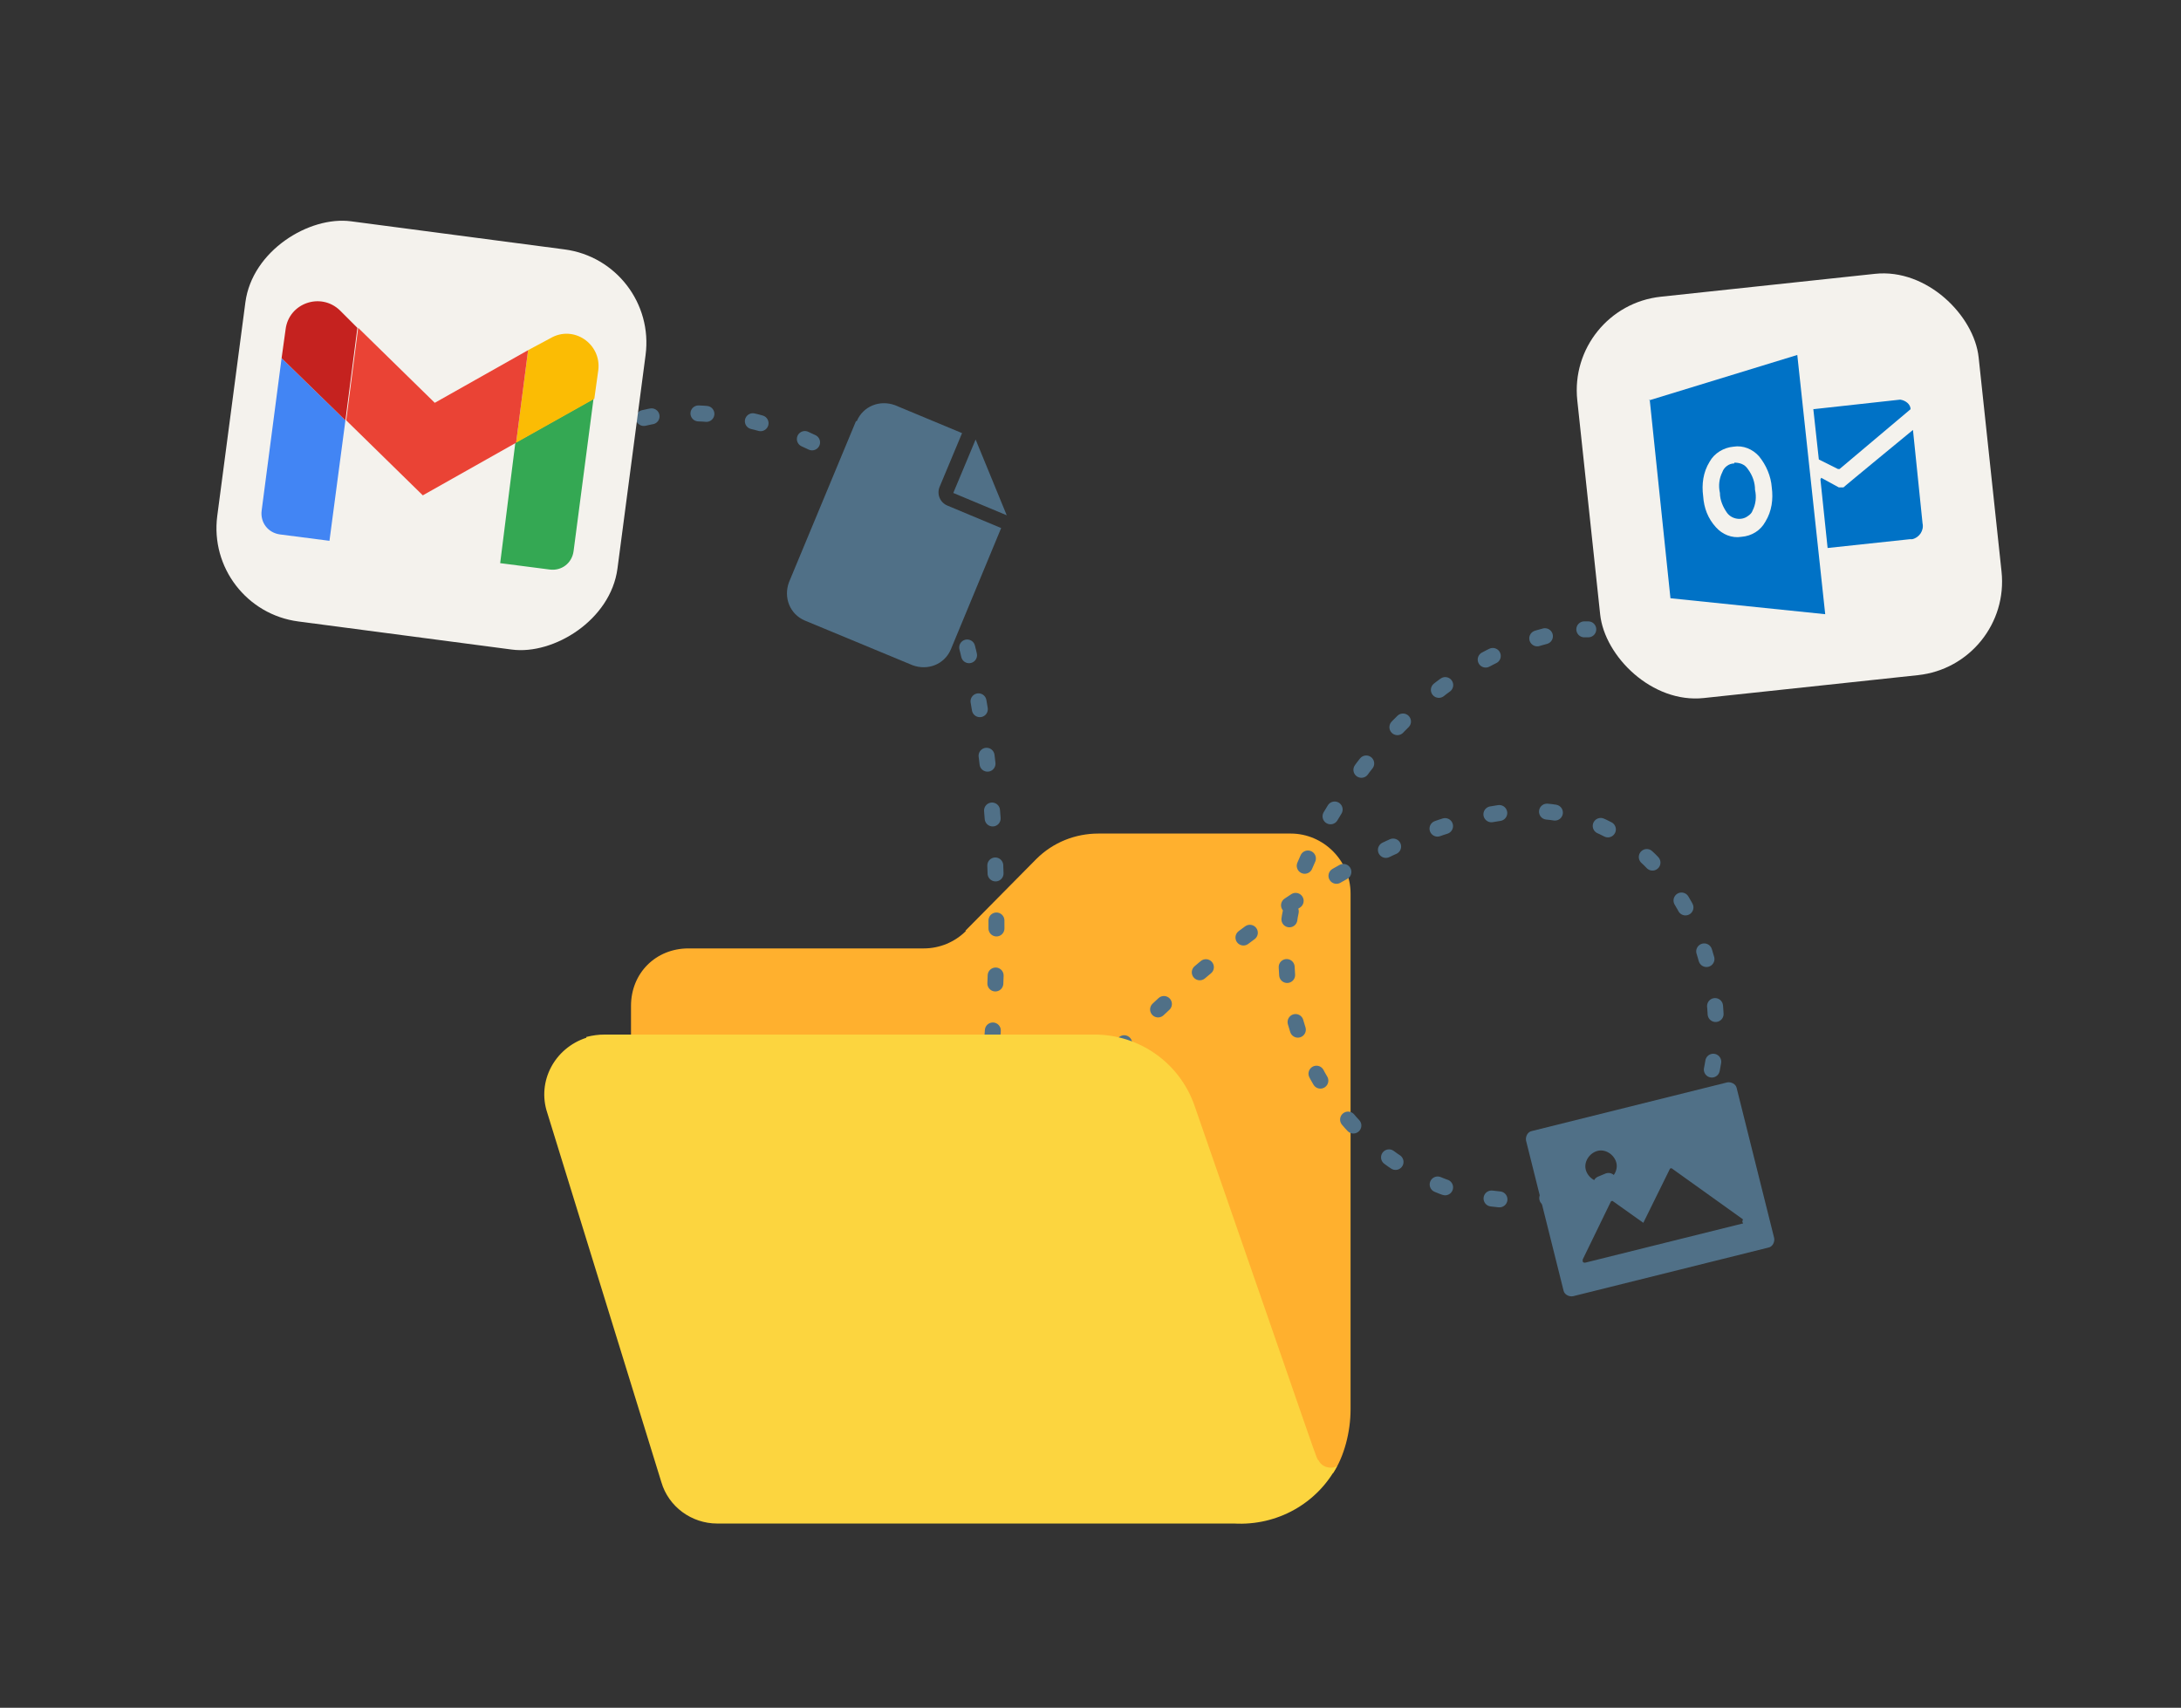
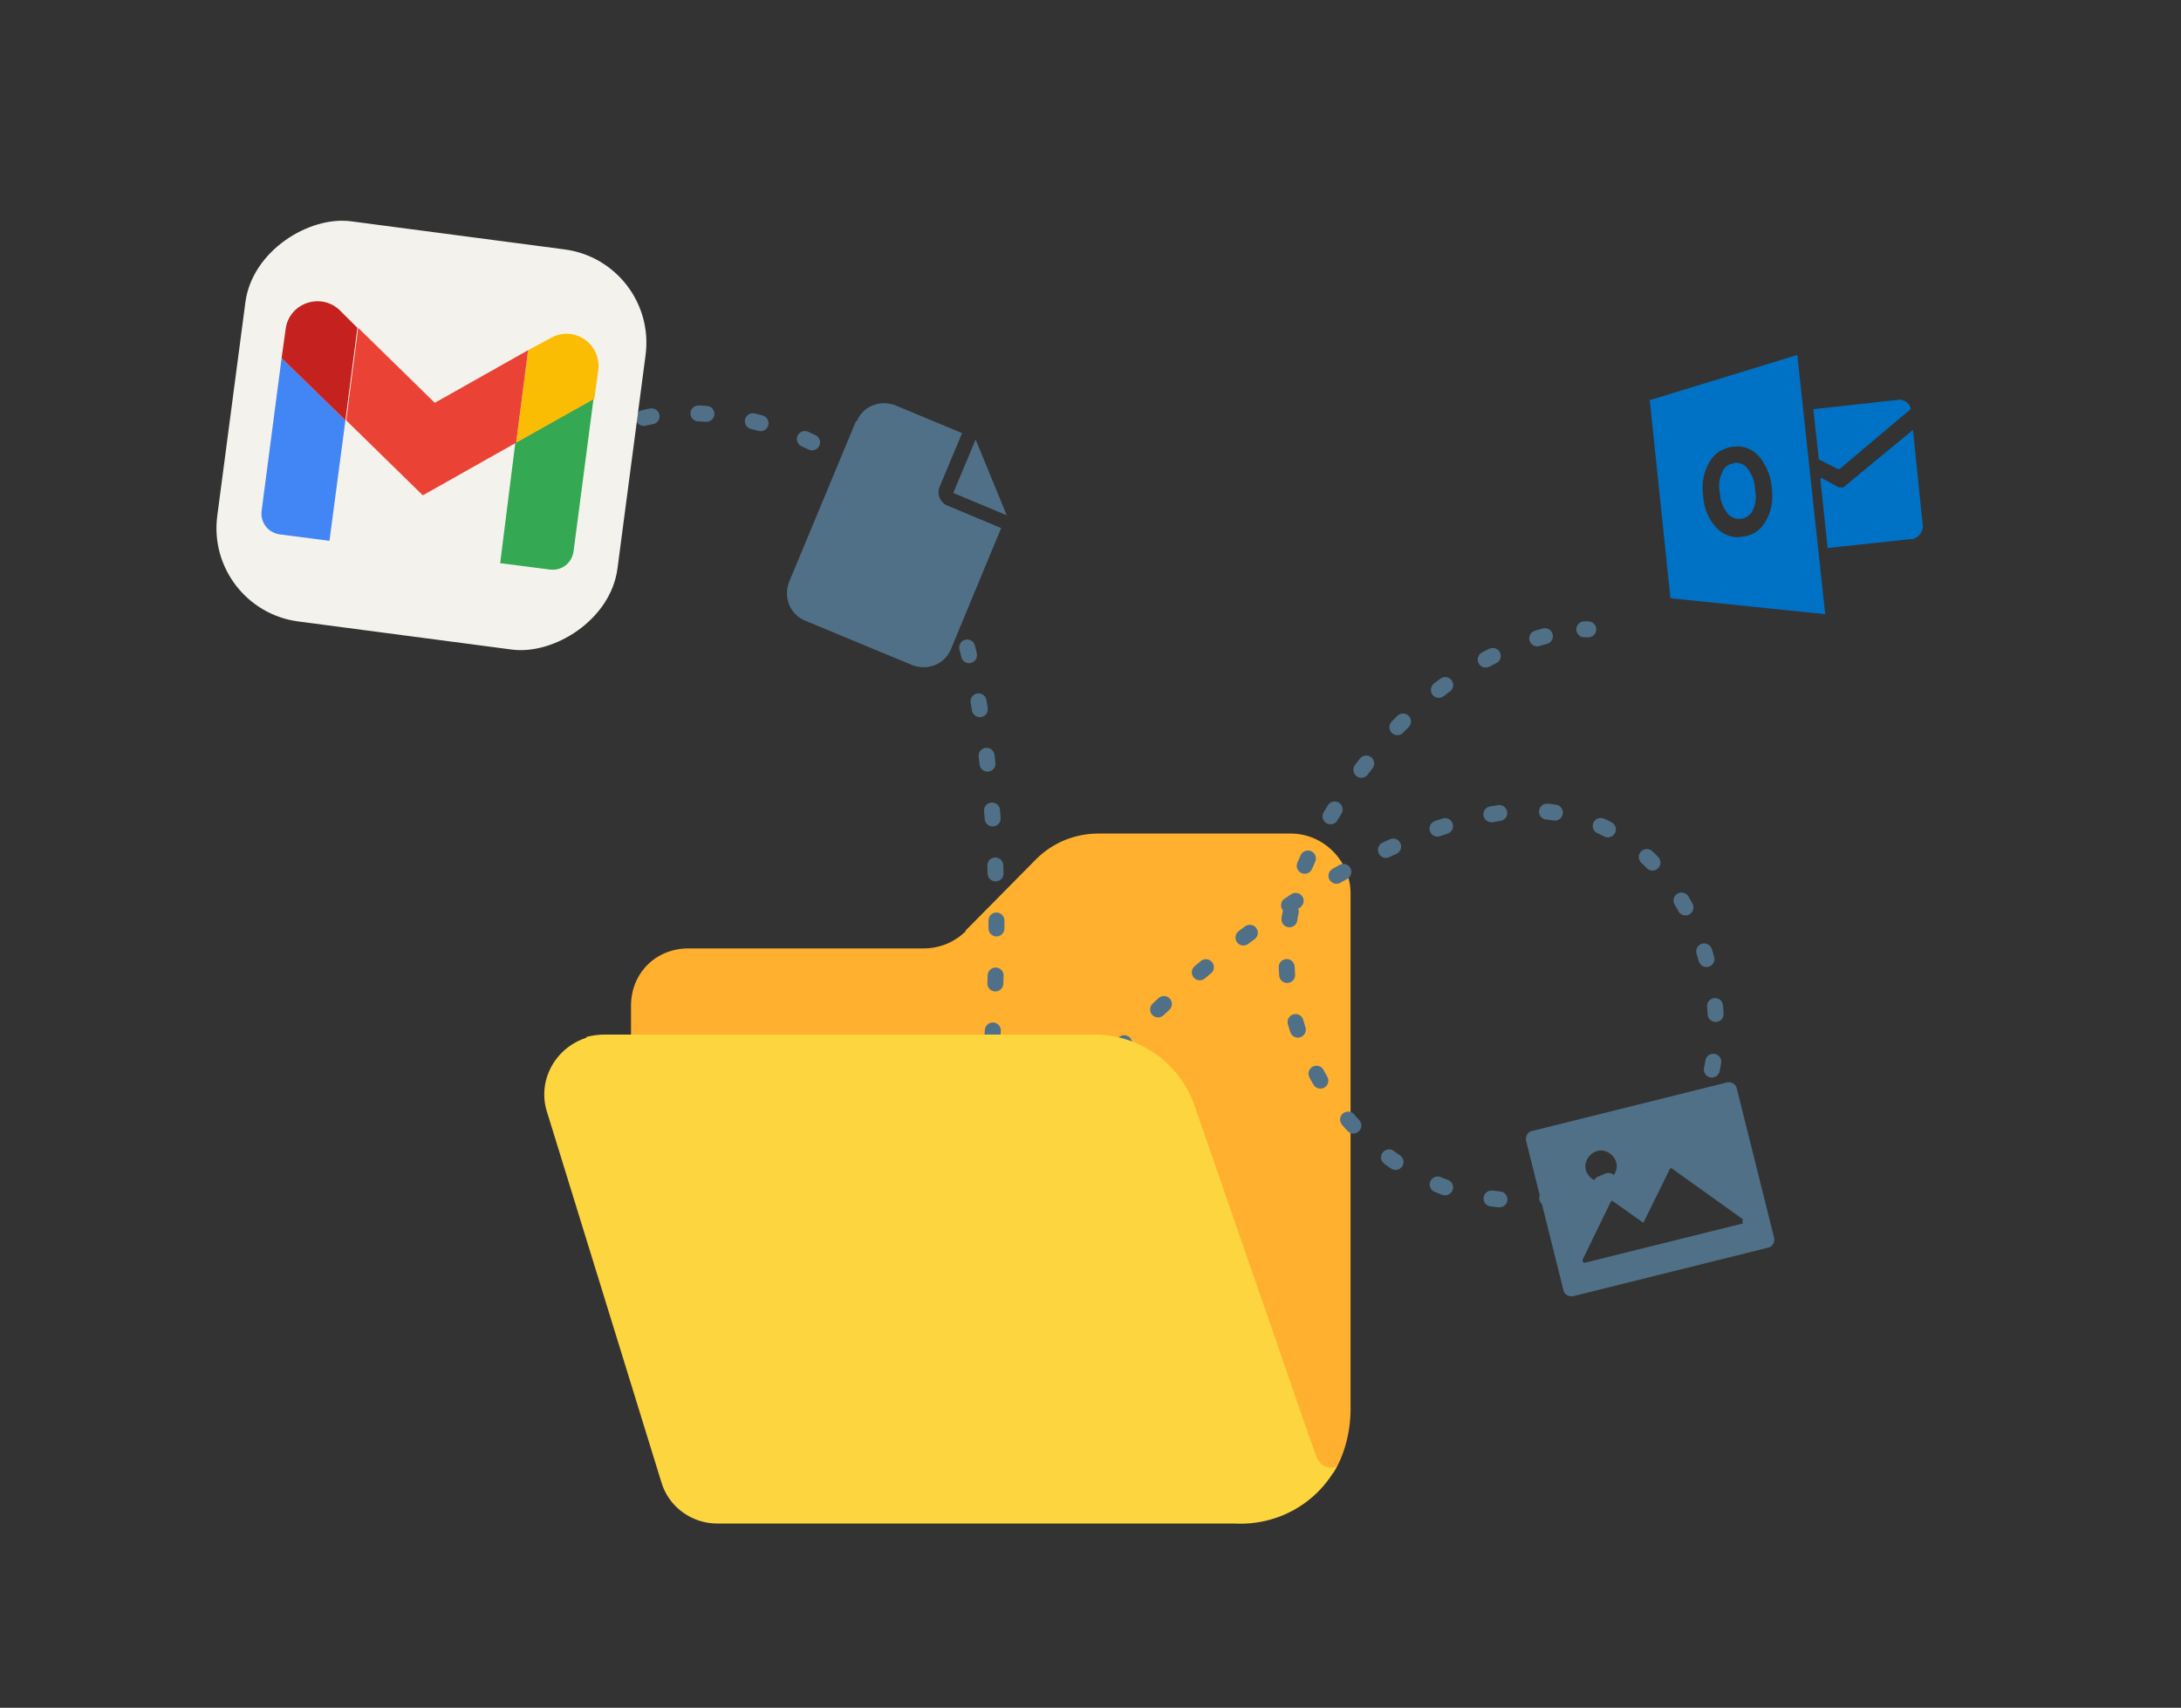
<svg xmlns="http://www.w3.org/2000/svg" version="1.1" viewBox="0 0 273.4 214.1">
  <rect x="0" y="0" width="273.4" height="214.1" fill="#333333" stroke="none" />
  <defs>
    <style>
      .cls-1 {
        fill: #ea4335;
      }

      .cls-2 {
        fill: #fcd53f;
      }

      .cls-3 {
        fill: #fbbc04;
      }

      .cls-4 {
        fill: #4285f4;
      }

      .cls-5, .cls-6, .cls-7, .cls-8 {
        fill: none;
      }

      .cls-9 {
        fill: #34a853;
      }

      .cls-10 {
        fill: #507087;
      }

      .cls-11 {
        fill: #ffb02e;
      }

      .cls-6 {
        stroke-dasharray: 1 5.9;
      }

      .cls-6, .cls-7, .cls-8 {
        stroke: #507087;
        stroke-linecap: round;
        stroke-linejoin: round;
        stroke-width: 2px;
      }

      .cls-12 {
        fill: #0072c6;
      }

      .cls-13 {
        fill: #f4f2ed;
      }

      .cls-8 {
        stroke-dasharray: 1 6;
      }

      .cls-14 {
        fill: #c5221f;
      }
    </style>
  </defs>
  <g>
    <g id="Camada_1">
      <path class="cls-11" d="M121,116.7l8.9-9c2.1-2.1,4.9-3.2,7.8-3.2h24.1c4.1,0,7.5,3.4,7.5,7.5v64.7c0,2.8-.8,5.9-2.2,8l-41.1-17.1-46.9-37.9v-3.6c0-4.1,3.1-7.2,7.2-7.2h29.5c2,0,3.9-.8,5.3-2.2Z" />
      <g>
-         <rect class="cls-13" x="199" y="35.7" width="50.6" height="50.6" rx="11.8" ry="11.8" transform="translate(-5.2 24.1) rotate(-6.1)" />
        <g>
          <path class="cls-12" d="M227.3,51.2l.7,6.4,2.4,1.2c0,0,.2,0,.2,0l8.9-7.5c0-.6-.6-1.1-1.3-1.2l-10.9,1.2Z" />
          <path class="cls-12" d="M228.3,59.9l2.2,1.2c.2,0,.4,0,.6,0-.3.2,8.7-7.2,8.7-7.2l1.2,11.7c.2.9-.4,1.8-1.3,2,0,0-.2,0-.3,0l-10.3,1.1-.9-8.6h0ZM217.4,58.1c-.7,0-1.3.5-1.5,1.1-.4.8-.5,1.7-.3,2.6,0,.9.4,1.8.9,2.5.6.8,1.8,1,2.6.4.3-.2.5-.4.6-.7.4-.8.5-1.7.3-2.6,0-.9-.3-1.8-.9-2.6-.4-.6-1-.8-1.7-.8Z" />
          <path class="cls-12" d="M206.8,50.1l2.6,24.9,19.4,2-3.5-32.5-18.6,5.7ZM221.3,65.4c-.6,1.1-1.7,1.8-3,1.9-1.2.2-2.4-.3-3.2-1.2-1-1.1-1.5-2.4-1.6-3.9-.2-1.5,0-3,.8-4.3.6-1.1,1.8-1.8,3-1.9,1.2-.2,2.4.3,3.2,1.2.9,1.1,1.5,2.5,1.6,3.9.2,1.5,0,3-.8,4.3Z" />
        </g>
      </g>
      <path class="cls-10" d="M107.4,52.8c.8-1.9,2.9-2.7,4.8-2l8.4,3.5-2.8,6.7c-.4.9,0,2,1,2.4l6.7,2.8-6.3,15.2c-.8,1.9-2.9,2.7-4.8,2l-13.5-5.6c-1.9-.8-2.7-2.9-2-4.8l8.4-20.2ZM126.2,64.6l-6.7-2.8,2.8-6.7,3.9,9.5Z" />
      <path class="cls-5" d="M127.3,199.4" />
      <g>
        <path class="cls-7" d="M75.5,55.6c0-.1.2-.3.2-.4" />
        <path class="cls-6" d="M80.7,52.4c8.3-2,24.2.6,34.3,13.8,12.9,16.8,14,81.7-1.4,105.8" />
        <path class="cls-7" d="M112,174.4c-.1.1-.2.3-.3.4" />
      </g>
      <g>
        <path class="cls-7" d="M143,183.8c-.2,0-.3,0-.5,0" />
        <path class="cls-8" d="M137.4,181c-5.5-5.2-11.8-16.8-9.6-29.4,3-17.6,43.5-51.6,65.6-49.9s27.5,33.7,15.4,42.3c-28.7,20.5-57.5-12.1-44.2-37.7,10.7-20.8,24.7-25.8,31.1-27" />
        <path class="cls-7" d="M198.6,78.9c.3,0,.5,0,.5,0" />
      </g>
      <g>
        <rect class="cls-13" x="28.7" y="29.3" width="50.6" height="50.6" rx="11.8" ry="11.8" transform="translate(-7.1 101) rotate(-82.5)" />
        <path class="cls-4" d="M35.1,67l6.2.8,2-15.1-8-7.8-2.5,19.1c-.2,1.5.8,2.8,2.3,3" />
        <path class="cls-9" d="M62.7,70.6l6.2.8c1.5.2,2.8-.8,3-2.3l2.5-19.1-9.8,5.5" />
        <path class="cls-3" d="M66.2,43.9l-1.5,11.6,9.8-5.5.5-3.6c.4-3.3-3.1-5.7-6-4" />
        <path class="cls-1" d="M43.4,52.7l1.5-11.6,9.6,9.4,11.7-6.6-1.5,11.6-11.7,6.6" />
        <path class="cls-14" d="M35.8,41.3l-.5,3.6,8,7.8,1.5-11.6-2.2-2.2c-2.4-2.3-6.4-.9-6.8,2.4" />
      </g>
      <path class="cls-2" d="M73.5,130.1c-4,1.3-6.2,5.5-4.9,9.4l14.3,46.3c.9,3.1,3.8,5.2,7,5.2h64.8c5.4.3,10.4-2.5,12.9-7.2-.2.1-.4.2-.7.2-.7,0-1.3-.3-1.6-.9-.4-.5.9,2.9-15.6-44.6-1.9-5.3-6.9-8.8-12.5-8.8h-61.4c-.8,0-1.5.1-2.3.3Z" />
-       <path class="cls-10" d="M216.5,135.7l-24.5,6.1c-.5.1-.8.7-.7,1.2l4.7,18.8c.1.5.7.8,1.2.7l24.5-6.1c.5-.1.8-.7.7-1.2l-4.7-18.8c-.1-.5-.7-.8-1.2-.7ZM200.2,144.3c1-.3,2.1.4,2.4,1.4s-.4,2.1-1.4,2.4-2.1-.4-2.4-1.4.4-2.1,1.4-2.4ZM218.5,153.4s0,0-.1,0l-19.7,4.9c-.1,0-.3,0-.3-.2s0-.1,0-.2l3.5-7.2c0-.1.2-.2.3-.1,0,0,0,0,0,0l3.8,2.7,3.3-6.7c0-.1.2-.2.3-.1,0,0,0,0,0,0l8.8,6.3c.1,0,.1.2,0,.3h0Z" />
+       <path class="cls-10" d="M216.5,135.7l-24.5,6.1c-.5.1-.8.7-.7,1.2l4.7,18.8c.1.5.7.8,1.2.7l24.5-6.1c.5-.1.8-.7.7-1.2l-4.7-18.8c-.1-.5-.7-.8-1.2-.7ZM200.2,144.3c1-.3,2.1.4,2.4,1.4s-.4,2.1-1.4,2.4-2.1-.4-2.4-1.4.4-2.1,1.4-2.4M218.5,153.4s0,0-.1,0l-19.7,4.9c-.1,0-.3,0-.3-.2s0-.1,0-.2l3.5-7.2c0-.1.2-.2.3-.1,0,0,0,0,0,0l3.8,2.7,3.3-6.7c0-.1.2-.2.3-.1,0,0,0,0,0,0l8.8,6.3c.1,0,.1.2,0,.3h0Z" />
    </g>
  </g>
</svg>